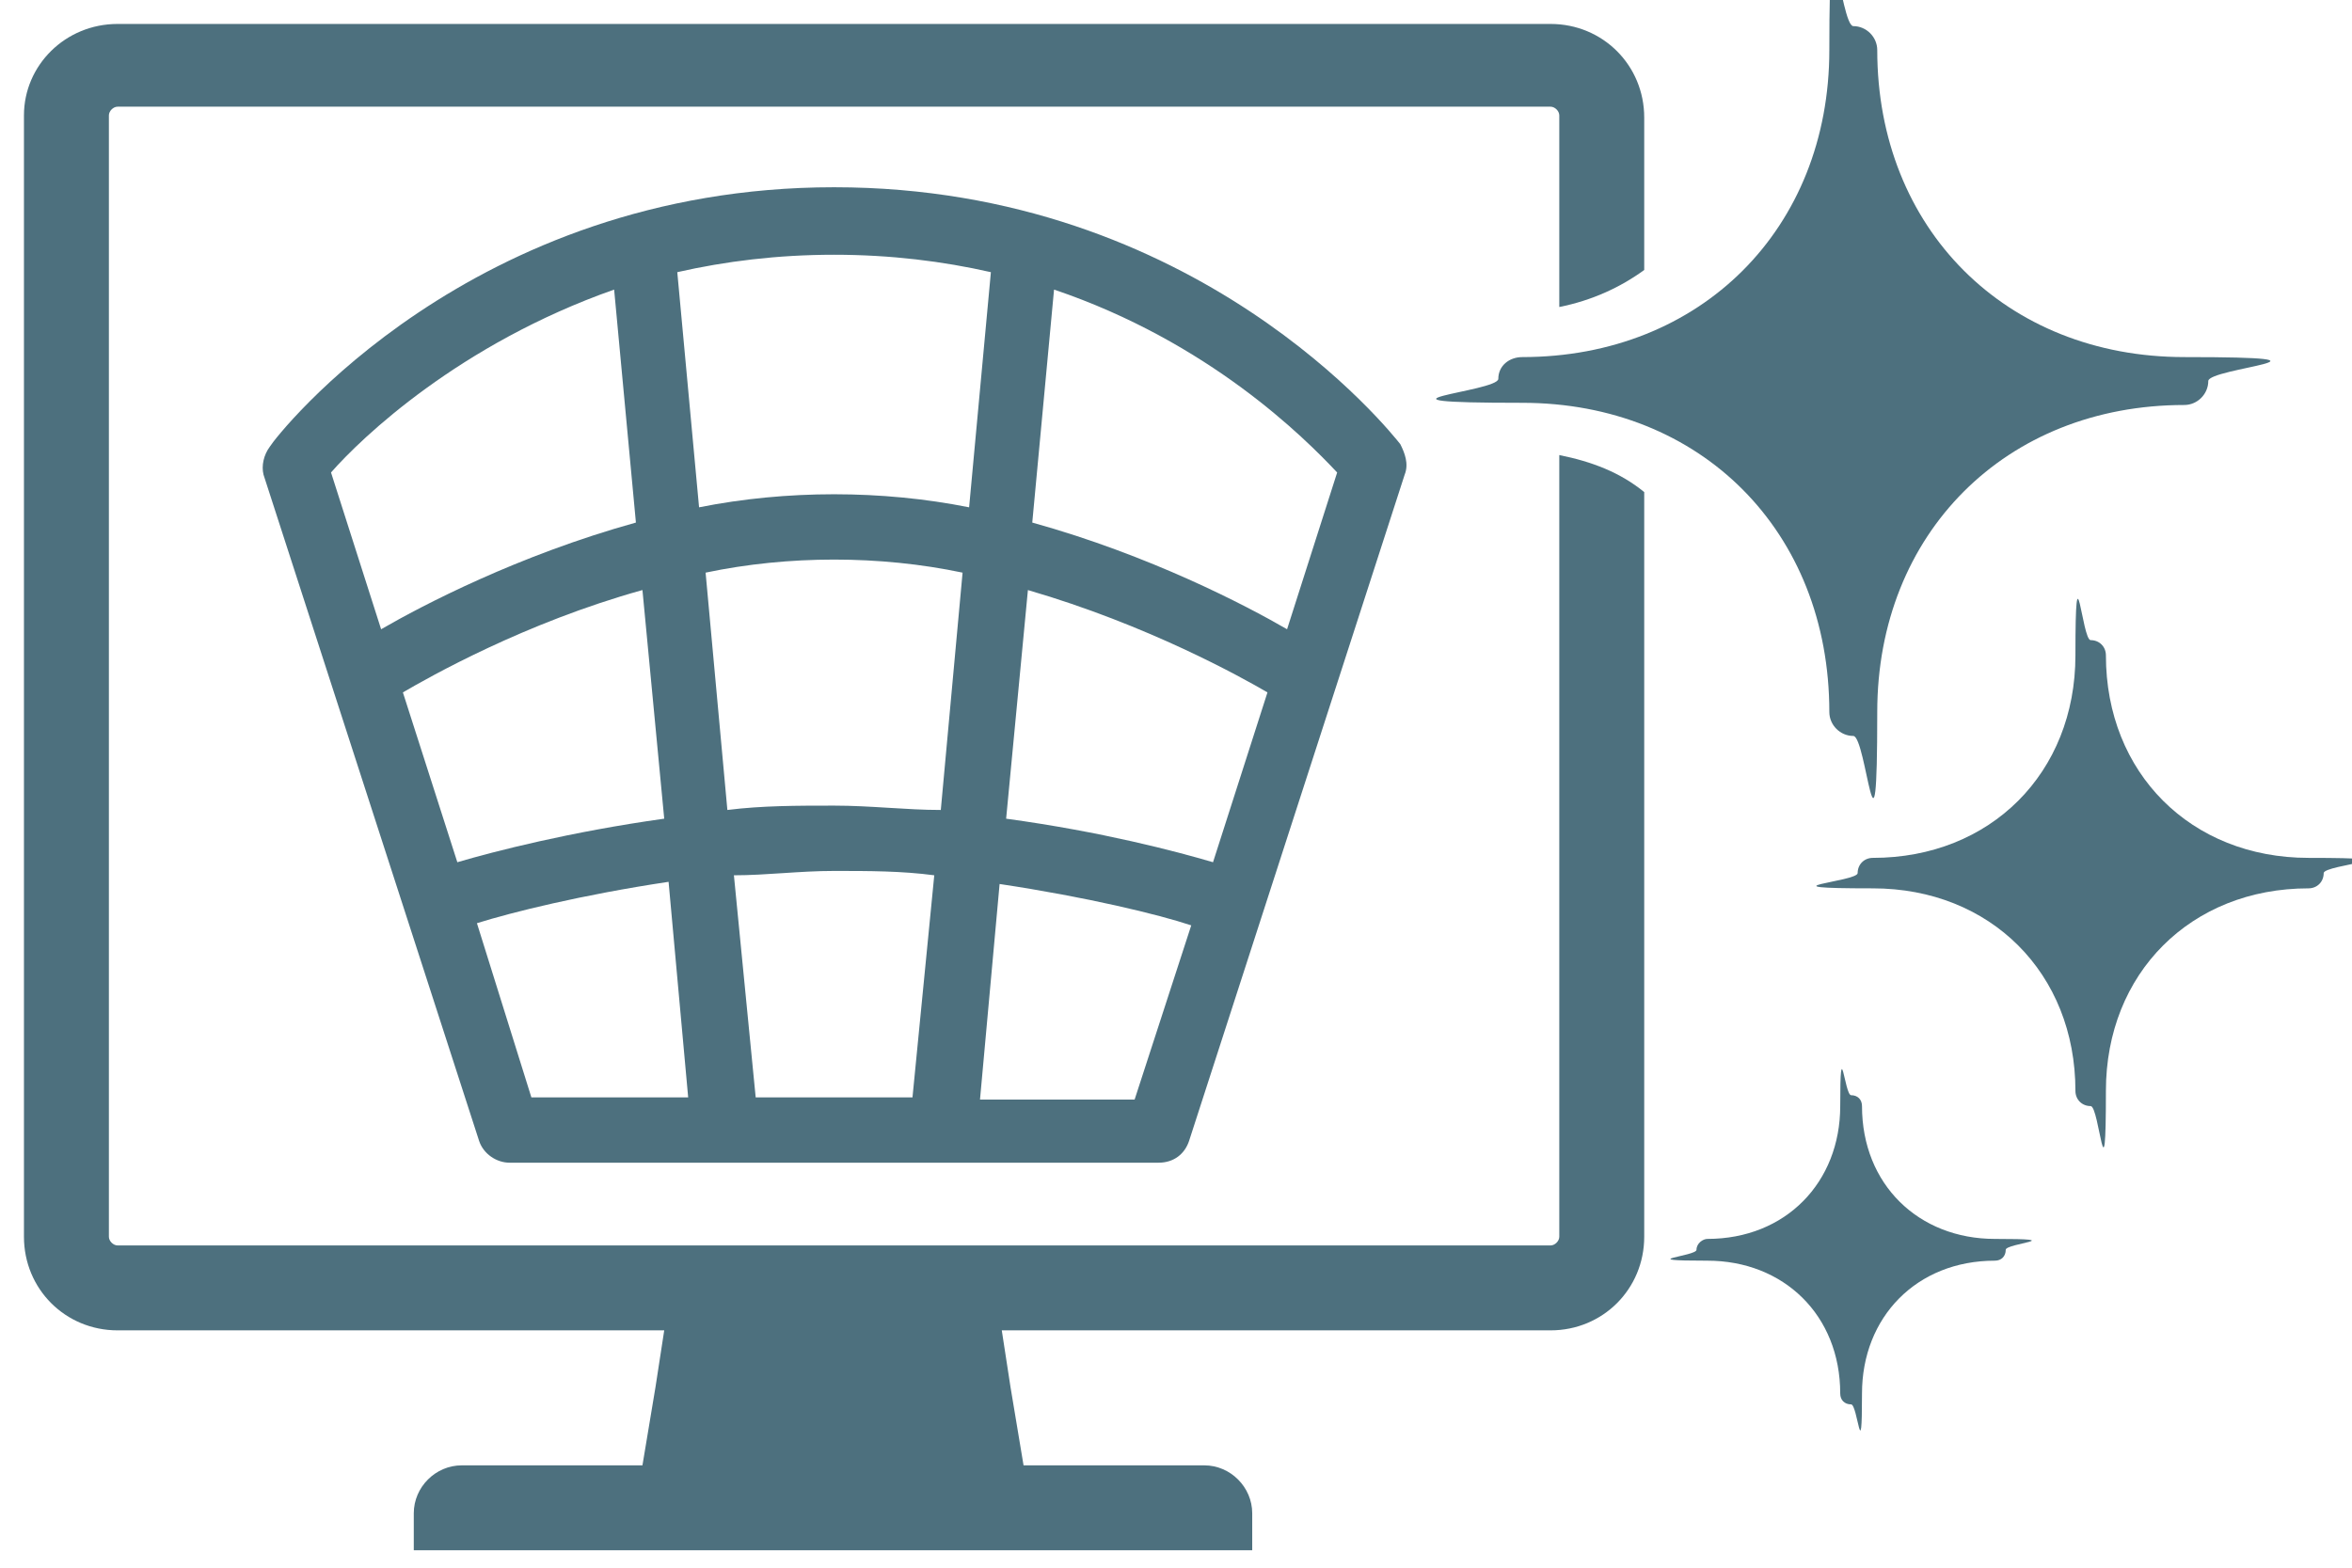
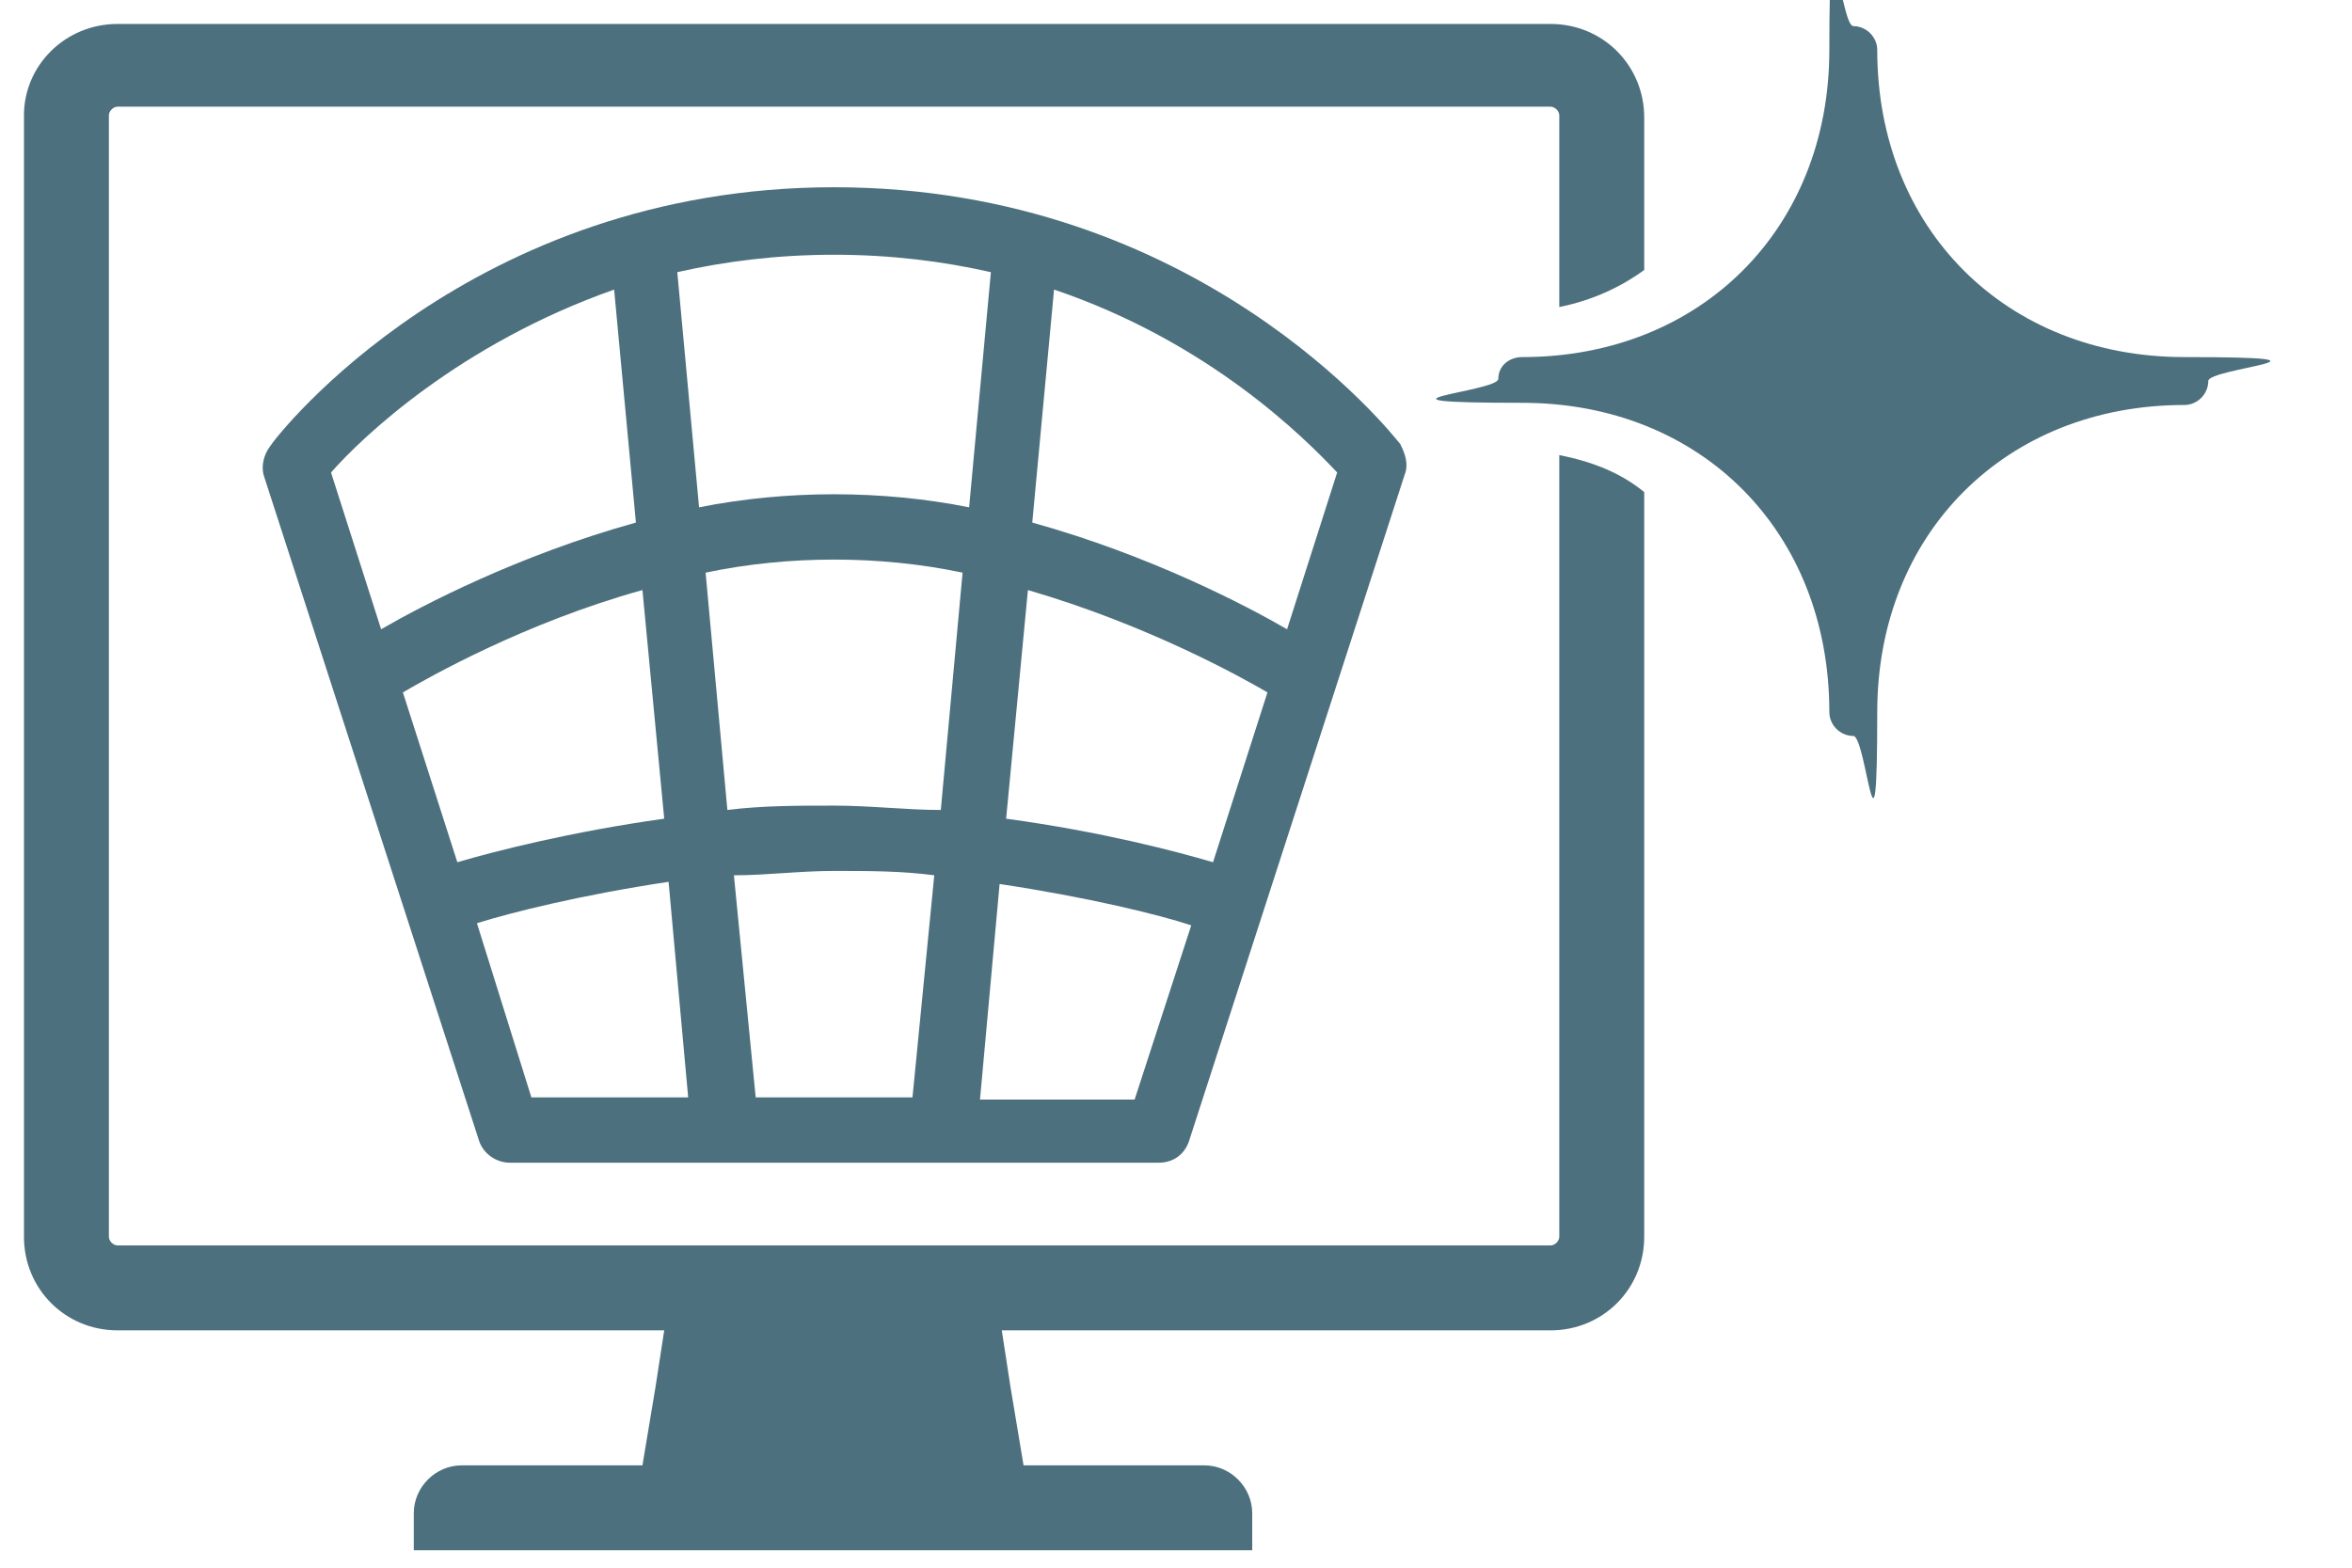
<svg xmlns="http://www.w3.org/2000/svg" version="1.1" viewBox="0 0 108 72">
  <defs>
    <style>
      .cls-1 {
        fill: none;
      }

      .cls-2 {
        fill: #4d707e;
      }
    </style>
  </defs>
  <g>
    <g id="Layer_1">
      <g>
        <rect class="cls-1" width="108" height="72" />
        <path class="cls-2" d="M12.1,21.8l9.9,30.6c.2.6.8,1,1.4,1h29.8c.7,0,1.2-.4,1.4-1l9.9-30.6c.2-.5,0-1-.2-1.4-.4-.5-9.3-11.8-26-11.8s-25.6,11.4-25.9,11.9c-.3.4-.4.9-.3,1.3ZM59.1,28.9c-1.9-1.1-6.3-3.4-11.7-4.9l1-10.7c7.1,2.4,11.5,6.8,13,8.4l-2.3,7.2ZM55.7,39.6c-1.7-.5-5.1-1.4-9.5-2l1-10.5c5.5,1.6,9.8,4,11,4.7l-2.5,7.8ZM45,50.5l.9-9.9c4,.6,7.3,1.4,8.8,1.9l-2.6,8h-7.1ZM33.7,40.2c1.5,0,3-.2,4.6-.2h0c1.6,0,3.1,0,4.6.2l-1,10.2h-7.2l-1-10.2ZM32.4,26.3c1.9-.4,3.9-.6,5.9-.6h0c2,0,4,.2,5.9.6l-1,10.9c-1.6,0-3.2-.2-4.9-.2h0c-1.7,0-3.3,0-4.9.2l-1-10.9ZM32.1,23.3l-1-10.8c2.2-.5,4.6-.8,7.2-.8s5,.3,7.2.8l-1,10.8c-2-.4-4.1-.6-6.2-.6h0c-2.1,0-4.2.2-6.2.6ZM21.9,42.4c1.6-.5,4.8-1.3,8.8-1.9l.9,9.9h-7.2l-2.5-8ZM18.5,31.8c1.2-.7,5.6-3.2,11-4.7l1,10.5c-4.3.6-7.8,1.5-9.5,2l-2.5-7.8ZM15.2,21.7c1.4-1.6,5.9-5.9,13-8.4l1,10.7c-5.4,1.5-9.8,3.8-11.7,4.9l-2.3-7.2Z" />
        <path class="cls-2" d="M69.9,16.4c8.2,0,14.1-5.9,14.1-14.1s.5-1.1,1.1-1.1,1.1.5,1.1,1.1c0,8.2,5.9,14.1,14.1,14.1s1.1.5,1.1,1.1-.5,1.1-1.1,1.1c-8.2,0-14.1,5.9-14.1,14.1s-.5,1.1-1.1,1.1-1.1-.5-1.1-1.1c0-8.3-5.9-14.2-14.1-14.2s-1.1-.5-1.1-1.1.5-1,1.1-1Z" />
-         <path class="cls-2" d="M86,39.4c5.4,0,9.3-3.9,9.3-9.3s.3-.7.7-.7.7.3.7.7c0,5.4,3.9,9.3,9.3,9.3s.7.3.7.7-.3.7-.7.7c-5.4,0-9.3,3.9-9.3,9.3s-.3.7-.7.7-.7-.3-.7-.7c0-5.4-3.9-9.3-9.3-9.3s-.7-.3-.7-.7.3-.7.7-.7Z" />
-         <path class="cls-2" d="M78.4,56.9c3.6,0,6.1-2.6,6.1-6.1s.2-.5.5-.5.5.2.5.5c0,3.6,2.6,6.1,6.1,6.1s.5.2.5.5-.2.5-.5.5c-3.6,0-6.1,2.6-6.1,6.1s-.2.5-.5.5-.5-.2-.5-.5c0-3.6-2.6-6.1-6.1-6.1s-.5-.2-.5-.5c0-.3.3-.5.5-.5Z" />
        <path class="cls-2" d="M5.4,1.1h65.8c2.4,0,4.3,1.9,4.3,4.3v7c-1.1.8-2.4,1.4-3.9,1.7V5.3c0-.2-.2-.4-.4-.4H5.4c-.2,0-.4.2-.4.4v51.5c0,.2.2.4.4.4h65.8c.2,0,.4-.2.4-.4V20.9c1.5.3,2.8.8,3.9,1.7v34.2c0,2.4-1.9,4.3-4.3,4.3h-25.2l.4,2.6.6,3.6h8.3c1.2,0,2.2,1,2.2,2.2v1.7H19v-1.7c0-1.2,1-2.2,2.2-2.2h8.3l.6-3.6.4-2.6H5.4c-2.4,0-4.3-1.9-4.3-4.3V5.3c0-2.3,1.9-4.2,4.3-4.2Z" />
      </g>
    </g>
  </g>
</svg>